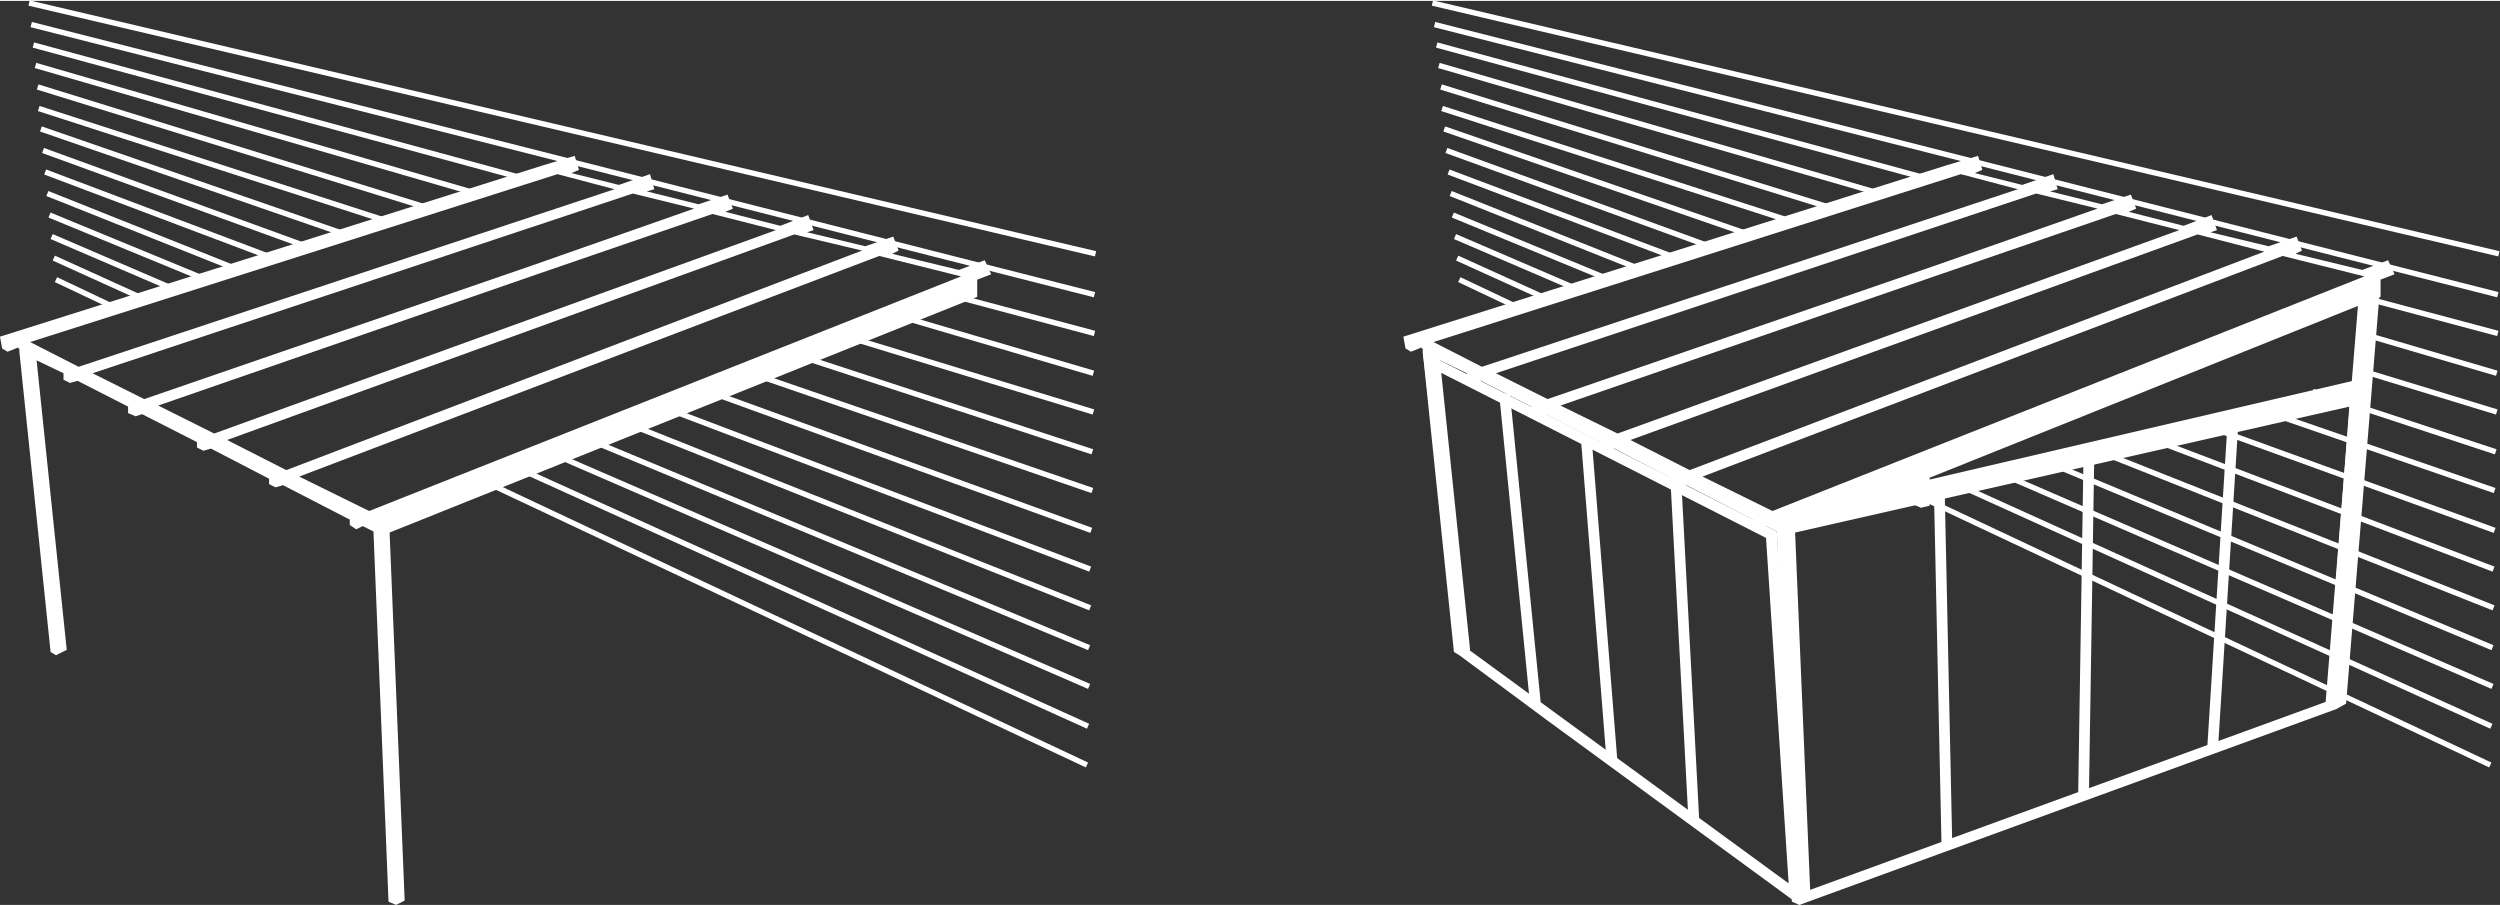
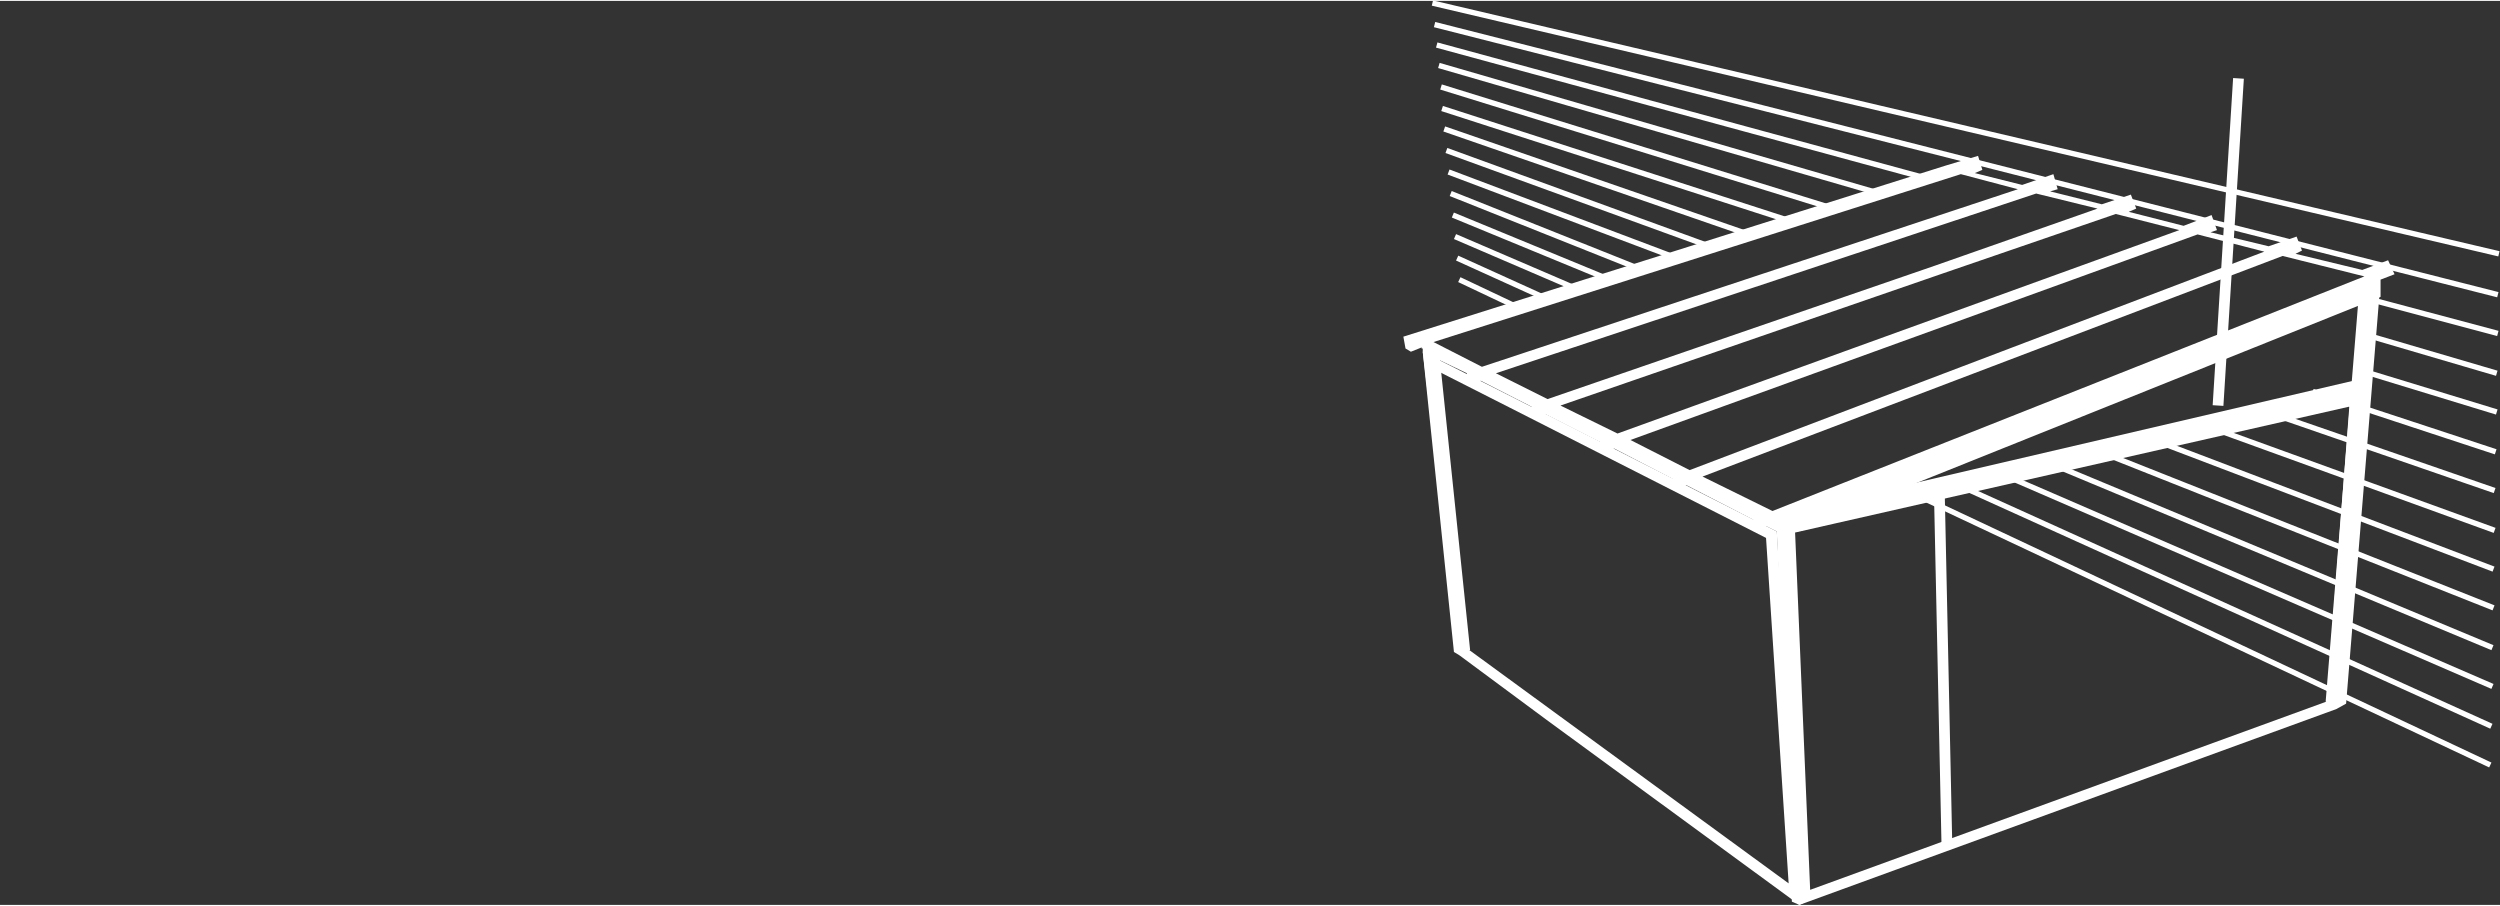
<svg xmlns="http://www.w3.org/2000/svg" xml:space="preserve" width="276px" height="100px" version="1.1" style="shape-rendering:geometricPrecision; text-rendering:geometricPrecision; image-rendering:optimizeQuality; fill-rule:evenodd; clip-rule:evenodd" viewBox="0 0 23.23 8.4">
  <rect x="0" y="0" width="23.23" height="8.4" fill="#333333" stroke="none" />
  <defs>
    <style type="text/css">
   
    .str0 {stroke:white;stroke-width:0.05;stroke-miterlimit:22.926}
    .str2 {stroke:white;stroke-width:0.1;stroke-miterlimit:22.926}
    .str1 {stroke:white;stroke-width:0.19;stroke-miterlimit:22.926}
    .fil0 {fill:none}
    .fil1 {fill:white}
   
  </style>
  </defs>
  <g id="Livello_x0020_1">
    <g id="_1979098462432">
      <g>
-         <path class="fil0 str0" d="M6.64 3.65l3.5 1.27m-9.74 -3.53l2.5 0.91m-2.48 -0.71l2.12 0.8m0.7 -0.21l-2.86 -0.99m9.77 3.36l-3.14 -1.08m-0.81 0.32l3.93 1.49m-9.69 -3.49l1.78 0.71m1.39 -0.45l-3.25 -1.05m9.79 3.19l-2.75 -0.9m-1.54 0.65l4.27 1.7m-9.67 -3.65l1.48 0.61m2.09 -0.66l-3.68 -1.14m9.81 3.02l-2.26 -0.69m-2.42 0.95l4.64 1.93m-9.64 -3.82l1.14 0.49m2.81 -0.89l-4.1 -1.19m9.83 2.86l-1.7 -0.5m-3.32 1.25l4.98 2.16m-9.62 -3.98l0.86 0.39m3.47 -1.14l-4.52 -1.23m9.86 2.68l-1.2 -0.32m-4.14 1.58l5.28 2.39m-9.59 -4.15l0.57 0.27m9.08 -0.13l-9.88 -2.51m9.89 2.13l-9.91 -2.33m4.22 4.44l5.61 2.64" />
-       </g>
-       <path class="fil1" d="M9.15 2.41l-0.24 0.09 -0.62 -0.15 0.06 -0.03 -0.05 -0.13 -0.26 0.09 -0.54 -0.13 0.06 -0.02 -0.05 -0.14 -0.26 0.1 -0.51 -0.13 0.07 -0.03 -0.05 -0.13 -0.27 0.09 -0.48 -0.12 0.07 -0.02 -0.04 -0.14 -0.29 0.1 -0.44 -0.11 0.07 -0.03 -0.04 -0.13 -0.3 0.09 0 0 -5.04 1.59 0.02 0.11 0.05 0.03 0.1 -0.04 0 0.01 0.01 0 0 0.03 0 0 0.29 2.79 0.05 0.03 0.1 -0.05 -0.28 -2.69 0.25 0.12 0 0.06 0.06 0.03 0.07 -0.02 0.47 0.24 0 0.06 0.07 0.03 0.06 -0.02 0.51 0.26 0 0.05 0.06 0.03 0.07 -0.02 0.54 0.28 0 0.05 0.06 0.03 0.07 -0.02 0.62 0.32 0 0.05 0.06 0.04 0.06 -0.03 0.1 0.05 0.14 3.44 0.07 0.03 0.08 -0.04 -0.14 -3.42 5.46 -2.19 0 -0.16 0.13 -0.05 -0.06 -0.13 0 0zm-8.87 0.76l4.9 -1.56 0.53 0.14 -4.98 1.65 -0.45 -0.23zm0.58 0.29l5.02 -1.67 0.57 0.14 -1.51 0.53 -3.6 1.24 -0.48 -0.24 0 0zm0.61 0.3l3.55 -1.23 1.6 -0.55 0.59 0.15 -5.22 1.89 -0.52 -0.26zm0.64 0.32l5.27 -1.91 0.63 0.15 -5.35 2.04 -0.55 -0.28 0 0zm1.32 0.66l-0.65 -0.32 5.39 -2.05 0.76 0.19 -5.5 2.18 0 0z" />
+         </g>
      <g>
        <path class="fil0 str0" d="M20.45 3.93l2.73 0.99m-9.74 -3.53l2.5 0.91m-2.48 -0.71l2.12 0.8m0.7 -0.21l-2.86 -0.99m9.76 3.36l-2.17 -0.75m-1.1 0.24l3.26 1.24m-9.69 -3.49l1.78 0.71m1.39 -0.45l-3.25 -1.05m9.79 3.19l-1.7 -0.56m-2.05 0.53l3.73 1.48m-9.67 -3.65l1.48 0.61m2.09 -0.66l-3.68 -1.14m9.81 3.02l-1.31 -0.4m-2.88 0.86l4.15 1.73m-9.64 -3.82l1.14 0.49m2.81 -0.89l-4.1 -1.19m9.83 2.86l-1.26 -0.37m-3.4 1.28l4.62 2m-9.62 -3.98l0.86 0.39m3.47 -1.14l-4.52 -1.23m9.86 2.68l-1.2 -0.32m-3.92 1.68l5.06 2.29m-9.59 -4.15l0.57 0.27m9.08 -0.13l-9.88 -2.51m9.89 2.13l-9.91 -2.33m4.22 4.44l5.61 2.64" />
      </g>
      <path class="fil1" d="M22.19 2.41l-0.24 0.09 -0.62 -0.15 0.06 -0.03 -0.05 -0.13 -0.26 0.09 -0.54 -0.13 0.06 -0.02 -0.05 -0.14 -0.26 0.1 -0.51 -0.13 0.07 -0.03 -0.05 -0.13 -0.27 0.09 -0.48 -0.12 0.07 -0.02 -0.04 -0.14 -0.29 0.1 -0.44 -0.11 0.07 -0.03 -0.04 -0.13 -0.3 0.09 0 0 -5.04 1.59 0.02 0.11 0.05 0.03 0.1 -0.04 0 0.01 0.01 0 0 0.03 0 0 0.29 2.79 0.05 0.03 0.1 -0.05 -0.28 -2.69 0.25 0.12 0 0.06 0.06 0.03 0.07 -0.02 0.47 0.24 0 0.06 0.07 0.03 0.06 -0.02 0.51 0.26 0 0.05 0.06 0.03 0.07 -0.02 0.54 0.28 0 0.05 0.06 0.04 0.07 -0.03 0.62 0.32 0 0.06 0.06 0.03 0.06 -0.03 0.1 0.05 0.14 3.44 0.07 0.03 0.08 -0.04 -0.14 -3.42 5.46 -2.19 0 -0.16 0.13 -0.05 -0.06 -0.13 0 0zm-8.87 0.76l4.9 -1.56 0.53 0.14 -4.98 1.65 -0.45 -0.23zm0.58 0.29l5.02 -1.67 0.57 0.14 -1.51 0.53 -3.6 1.24 -0.48 -0.24 0 0zm0.6 0.3l3.56 -1.23 1.6 -0.55 0.59 0.15 -5.22 1.89 -0.53 -0.26zm0.65 0.32l5.27 -1.91 0.62 0.16 -5.34 2.03 -0.55 -0.28zm1.32 0.66l-0.65 -0.32 5.39 -2.05 0.76 0.19 -5.5 2.18 0 0z" />
      <g>
        <g>
          <path class="fil1" d="M21.71 6.52l0.31 -3.8 -0.31 3.8zm0 0l0 0 0 0z" />
        </g>
        <polygon class="fil1" points="21.8,6.53 21.71,6.58 21.61,6.51 21.92,2.71 22.11,2.73 " />
      </g>
-       <polygon class="fil1" points="17.93,4.69 17.85,4.71 17.78,4.68 17.78,4.32 17.93,4.33 " />
      <g>
        <path class="fil1" d="M21.94 3.61l-5.36 1.25 5.36 -1.25zm0 0l0 0 0 0z" />
        <path id="1" class="fil0 str1" d="M21.94 3.61l-5.36 1.25m5.36 -1.25l0 0 0 0z" />
      </g>
      <g>
        <path class="fil1" d="M21.83 3.77l-0.21 2.74 -4.8 1.75 -0.14 -3.32 5.15 -1.17 0 0zm0.11 -0.12l-5.36 1.21 0.14 3.54 4.99 -1.82 0.23 -2.93 0 0z" />
      </g>
-       <path class="fil0 str2" d="M18.02 4.55l0.07 3.27m1.32 -3.6l-0.05 3.18m1.39 -3.5l-0.19 3.04" />
+       <path class="fil0 str2" d="M18.02 4.55l0.07 3.27m1.32 -3.6m1.39 -3.5l-0.19 3.04" />
      <g>
        <path class="fil1" d="M13.34 3.43l0.69 0.35 2.38 1.21 0.21 3.21 -2.19 -1.6 -0.78 -0.57 -0.31 -2.61 0 0.01zm-0.12 -0.17l0.34 2.82 0.81 0.6 2.35 1.72 -0.21 -3.47 -2.44 -1.24 -0.85 -0.43z" />
      </g>
-       <path class="fil0 str2" d="M14.27 6.56l-0.29 -2.91m1 3.43l-0.24 -3.01m1 3.56l-0.17 -3.21" />
    </g>
  </g>
</svg>